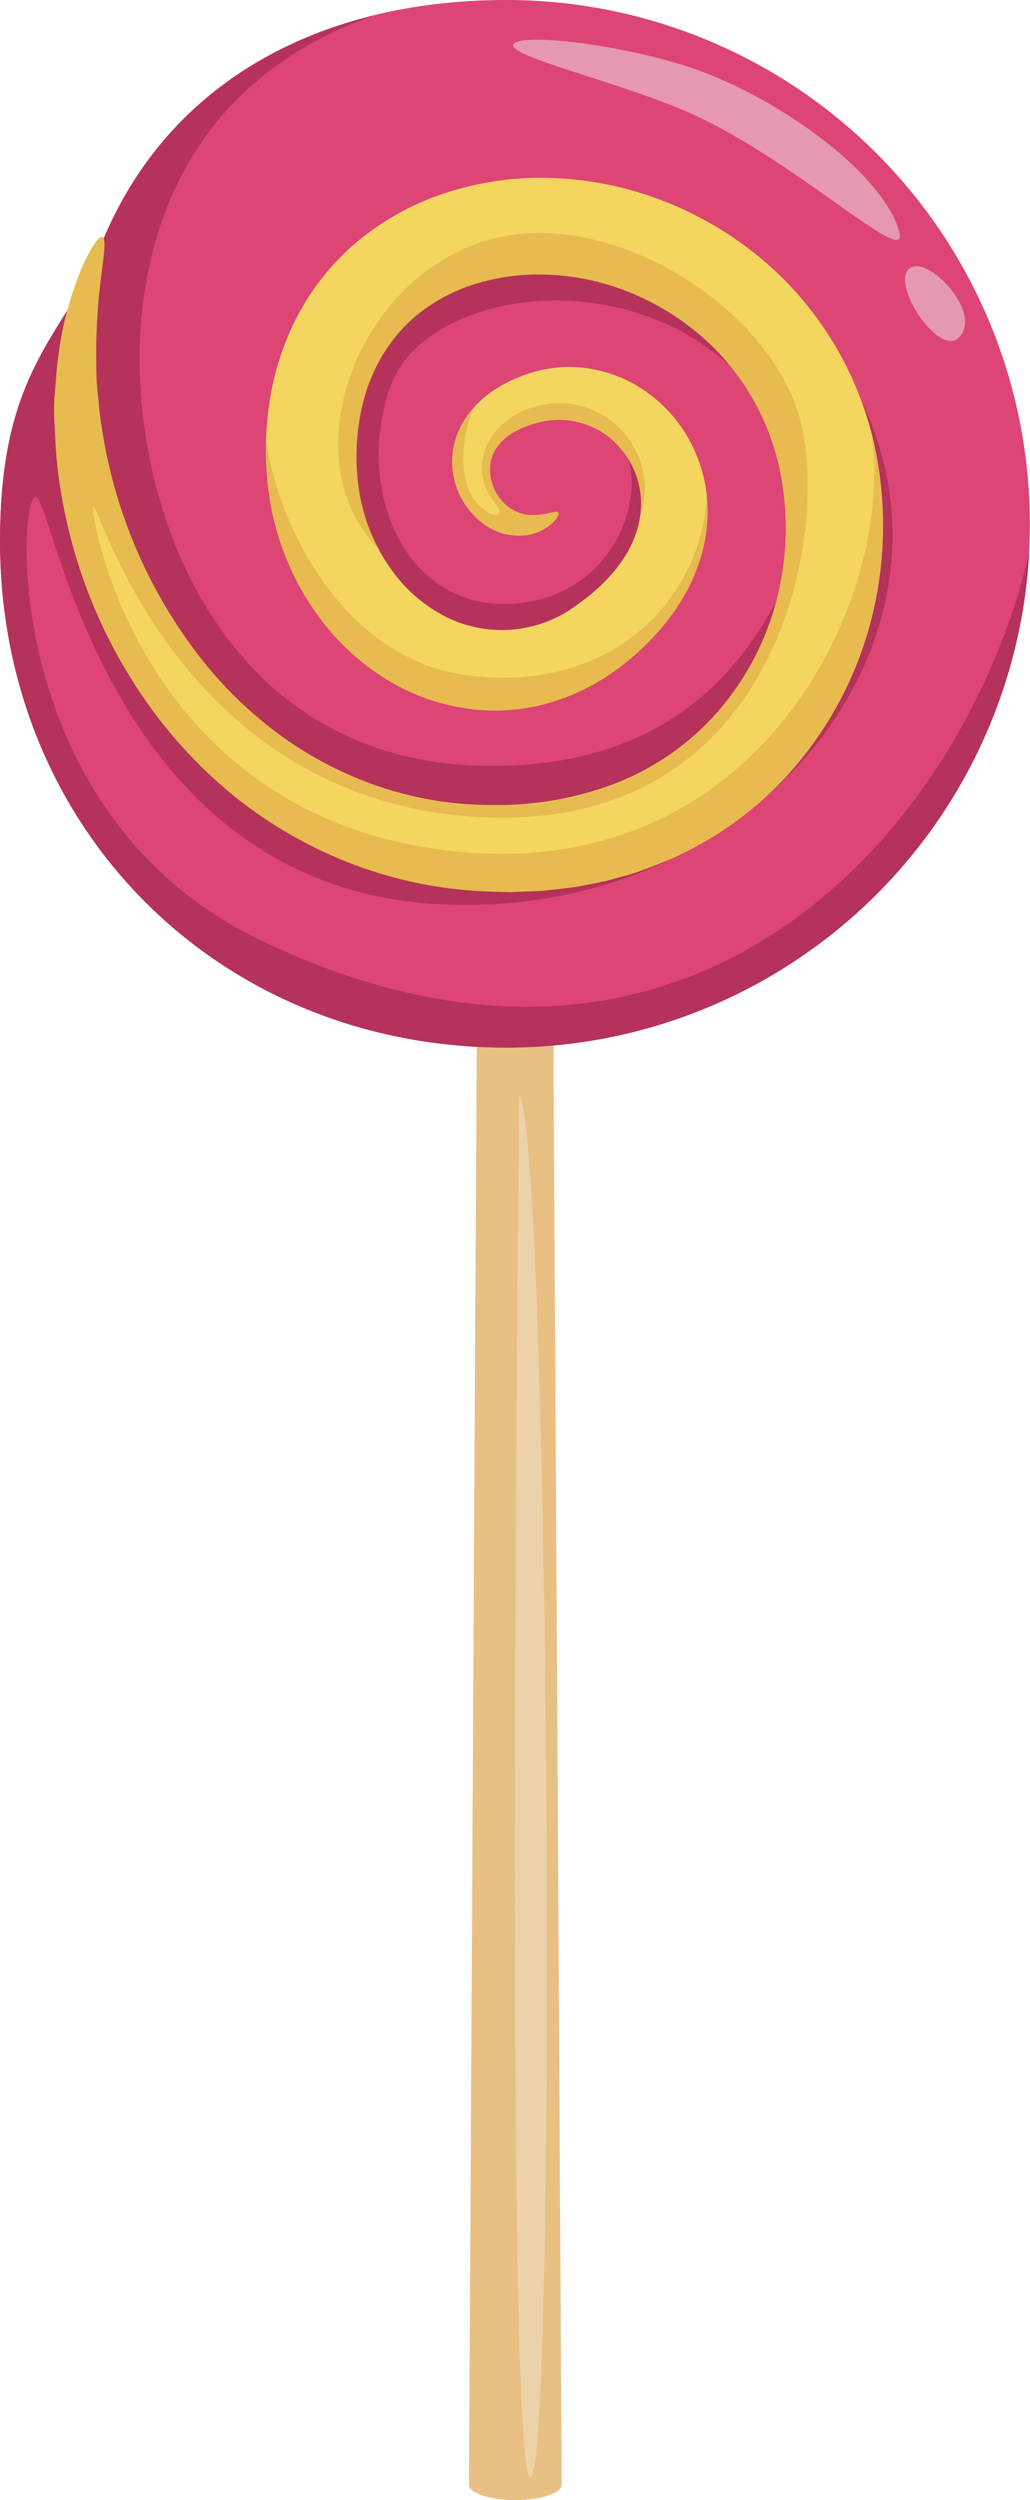
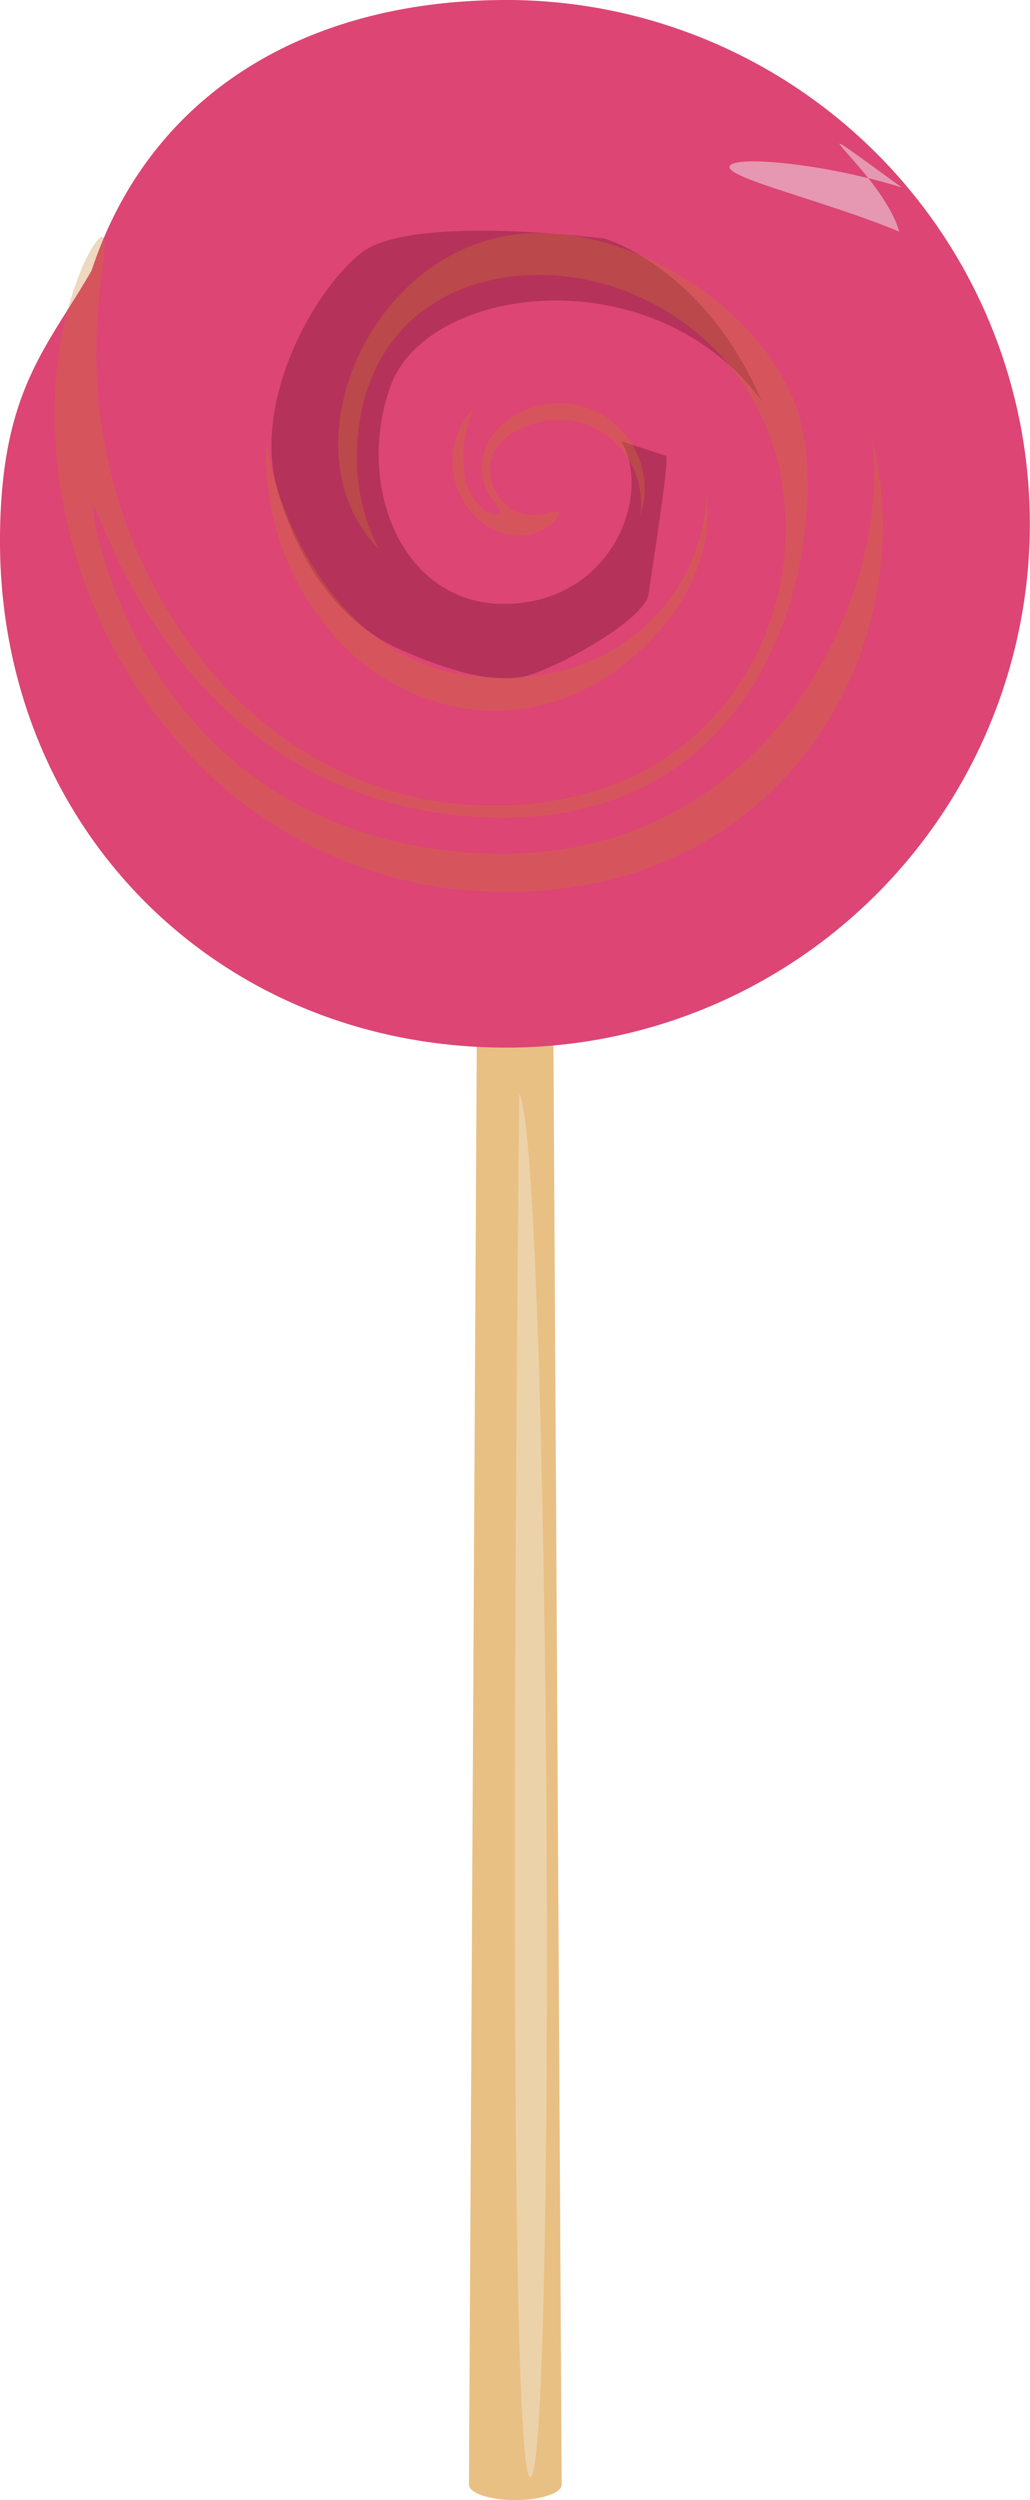
<svg xmlns="http://www.w3.org/2000/svg" id="Слой_1" data-name="Слой 1" viewBox="0 0 157.92 383.01">
  <defs>
    <style>.cls-1{fill:#e8c084;}.cls-2{fill:#dc4574;}.cls-3{fill:#b5325a;}.cls-4{fill:#f3d55f;}.cls-5{fill:#ca7b2a;fill-opacity:0.3;}.cls-6{fill:#e697b1;}.cls-7{fill:#ecd2a9;}</style>
  </defs>
  <title>candy_3</title>
  <path class="cls-1" d="M92.5,165.78h11.71l1.29,225h0c0,1.32-3.18,2.38-7.11,2.38s-7.11-1.07-7.11-2.38Z" transform="translate(-19.38 -10.16)" />
  <path class="cls-2" d="M19.38,92.52c-.26,44.32,33.37,78.14,77.68,78.13A80.24,80.24,0,1,0,97,10.16c-29.65,0-54.38,13.55-63.58,41.45C26.59,63.45,19.51,70,19.38,92.52Z" transform="translate(-19.38 -10.16)" />
  <path class="cls-3" d="M114.59,77.74c4.74,7.58-.81,24.24-17.06,24.93S73.69,84.93,79.24,69.35s40.22-20.19,56.88,2.16c-8.81-20.45-24-24.78-24-24.78S82.22,42.81,74.63,49s-16.52,23-12.73,36.16,11,21,18.56,24.37,14.36,5.28,19,4.33,18.83-8.67,19.37-12.73S122,81,121.5,80" transform="translate(-19.38 -10.16)" />
-   <path class="cls-3" d="M59.48,154.27c67.44,32.21,108.56-19.21,117.7-59.53a80.24,80.24,0,0,1-80.11,75.91c-44.32,0-77.94-33.82-77.68-78.13.13-22.55,7.21-29.07,14.08-40.9,7-21.23,23-34.12,43.31-39.09C56.1,19.64,44,35.27,41.32,56.49c-3.52,27.36,10,70.43,52.56,71s51.46-35.76,54.17-62c24.93,38.46-10.55,86.14-61.75,83.16S27.51,85.75,24.8,86.29,19.55,135.2,59.48,154.27Z" transform="translate(-19.38 -10.16)" />
-   <path class="cls-4" d="M105,88.71c-.31-.51-2,.54-4.66.32a6.15,6.15,0,0,1-4-2.14,7.21,7.21,0,0,1-1.78-5.58c.25-2.1,1.67-4,4.29-5.3a15.54,15.54,0,0,1,4.46-1.4,12.17,12.17,0,0,1,4.77.24A12.58,12.58,0,0,1,112.59,77a13.74,13.74,0,0,1,3.47,4.06,13.38,13.38,0,0,1,1.58,5.33,14.09,14.09,0,0,1-.87,5.8c-1.37,3.87-4.68,7.68-8.87,10.59A19.16,19.16,0,0,1,87,104.26a23.76,23.76,0,0,1-6.18-5,28.21,28.21,0,0,1-6.61-15.68,34.21,34.21,0,0,1,.31-9.25,27.8,27.8,0,0,1,2.86-8.61,24.41,24.41,0,0,1,5.55-7,27.15,27.15,0,0,1,8-4.63,33.17,33.17,0,0,1,9.58-1.86,37.75,37.75,0,0,1,10.12,1,39.28,39.28,0,0,1,18.15,10.16,37.48,37.48,0,0,1,10,18.05,44,44,0,0,1-.32,20.59,42.28,42.28,0,0,1-9.36,17.53,40.18,40.18,0,0,1-15.72,10.75,50.59,50.59,0,0,1-18.57,3.18,53.57,53.57,0,0,1-17.81-3,56.7,56.7,0,0,1-15-7.94,62.86,62.86,0,0,1-11.5-11.11A75.76,75.76,0,0,1,34.94,75.36c-.32-1.78-.4-3.51-.6-5.15s-.2-3.22-.21-4.71A93,93,0,0,1,35,51.64c.42-3.2.58-5,.07-5.16s-1.57,1.26-3,4.34a51.67,51.67,0,0,0-3.8,14.34c-.23,1.61-.32,3.32-.47,5.13s-.15,3.71,0,5.69a71.81,71.81,0,0,0,1.55,12.85A77.34,77.34,0,0,0,42,117.91a71.41,71.41,0,0,0,12.81,13.82,67,67,0,0,0,17.85,10.5,65,65,0,0,0,21.82,4.51l2.89.08c1,0,1.94-.07,2.92-.1s2-.06,2.94-.16l3-.35a25.83,25.83,0,0,0,3-.47l3-.6,3-.82a26.19,26.19,0,0,0,3-1,53.65,53.65,0,0,0,21.51-14,56.14,56.14,0,0,0,13-23.42,58.11,58.11,0,0,0,.66-27.75,52,52,0,0,0-14-25.36,53.64,53.64,0,0,0-25.22-14,52,52,0,0,0-14.29-1.34,47.28,47.28,0,0,0-14.06,2.92A41.35,41.35,0,0,0,73.41,47.8,38.58,38.58,0,0,0,64.7,59.13a41.68,41.68,0,0,0-4.06,13.05,47.85,47.85,0,0,0-.11,13,41.33,41.33,0,0,0,10.61,22.95,36.39,36.39,0,0,0,10,7.51,32.36,32.36,0,0,0,11.9,3.29,29.88,29.88,0,0,0,11.86-1.5,33.68,33.68,0,0,0,9.86-5.32,39,39,0,0,0,7.34-7.38,29.07,29.07,0,0,0,4.75-9.27,24.18,24.18,0,0,0,.79-10.26,23,23,0,0,0-3.48-9.15,22.6,22.6,0,0,0-6.52-6.44,20.88,20.88,0,0,0-8-3,19.85,19.85,0,0,0-7.93.4,22,22,0,0,0-6.52,2.87,15.26,15.26,0,0,0-4.84,5,11.82,11.82,0,0,0,3,15.4,9,9,0,0,0,7.12,1.81,7.43,7.43,0,0,0,3.81-2C104.94,89.38,105.13,88.91,105,88.71Z" transform="translate(-19.38 -10.16)" />
  <path class="cls-5" d="M28.31,65.16a51.67,51.67,0,0,1,3.8-14.34c1.41-3.09,2.52-4.52,3-4.34s.35,2-.07,5.16a93,93,0,0,0-.89,13.86c0,1.49.14,3.07.21,4.71s.28,3.37.6,5.15A75.76,75.76,0,0,0,50.5,111.52,62.86,62.86,0,0,0,62,122.62a56.7,56.7,0,0,0,15,7.94,53.57,53.57,0,0,0,17.81,3,50.59,50.59,0,0,0,18.57-3.18,40.18,40.18,0,0,0,15.72-10.75,42.28,42.28,0,0,0,9.36-17.53,44,44,0,0,0,.32-20.59,37.48,37.48,0,0,0-10-18.05,39.28,39.28,0,0,0-18.15-10.16,37.75,37.75,0,0,0-10.12-1A33.17,33.17,0,0,0,91,54.11a27.15,27.15,0,0,0-8,4.63,24.41,24.41,0,0,0-5.55,7,27.8,27.8,0,0,0-2.86,8.61,34.21,34.21,0,0,0-.31,9.25,29.57,29.57,0,0,0,3.21,10.7C63.27,80,74.8,50.39,96.84,46.33c17.1-3.15,39,10.15,44.7,26.4s-1.41,65.42-49,62.58S33.67,83.72,33.67,88,43,137.35,91.58,140.79C137,144,156.63,100.85,153,76.8c.11.45.25.9.35,1.35a58.11,58.11,0,0,1-.66,27.75,56.14,56.14,0,0,1-13,23.42,53.65,53.65,0,0,1-21.51,14,26.19,26.19,0,0,1-3,1l-3,.82-3,.6a25.83,25.83,0,0,1-3,.47l-3,.35c-1,.1-2,.11-2.94.16s-2,.11-2.92.1l-2.89-.08a65,65,0,0,1-21.82-4.51,67,67,0,0,1-17.85-10.5A71.41,71.41,0,0,1,42,117.91,77.34,77.34,0,0,1,29.37,88.83,71.81,71.81,0,0,1,27.82,76c-.13-2,0-3.89,0-5.69S28.08,66.77,28.31,65.16Z" transform="translate(-19.38 -10.16)" />
  <path class="cls-5" d="M91.17,113.64c22.78,2.86,36-12.55,36.56-27.69a24.3,24.3,0,0,1-.86,9.54,29.07,29.07,0,0,1-4.75,9.27,39,39,0,0,1-7.34,7.38,33.68,33.68,0,0,1-9.86,5.32,29.88,29.88,0,0,1-11.86,1.5,32.36,32.36,0,0,1-11.9-3.29,36.39,36.39,0,0,1-10-7.51A41.33,41.33,0,0,1,60.53,85.19a46.26,46.26,0,0,1-.35-7.48C62.27,91.62,72.52,111.3,91.17,113.64Z" transform="translate(-19.38 -10.16)" />
  <path class="cls-5" d="M117.53,89.3a13,13,0,0,0,.12-2.88,13.38,13.38,0,0,0-1.58-5.33A13.74,13.74,0,0,0,112.59,77a12.58,12.58,0,0,0-4.52-2.19,12.17,12.17,0,0,0-4.77-.24A15.54,15.54,0,0,0,98.84,76c-2.63,1.31-4,3.2-4.29,5.3a7.21,7.21,0,0,0,1.78,5.58,6.15,6.15,0,0,0,4,2.14c2.67.22,4.35-.83,4.66-.32.15.2,0,.67-.67,1.37a7.43,7.43,0,0,1-3.81,2,9,9,0,0,1-7.12-1.81,11.82,11.82,0,0,1-3-15.4,13.36,13.36,0,0,1,1.58-2.13c-1.87,4.57-2.09,9.8-.48,13,1.87,3.74,6.77,4.74,3.25.81-4.33-6.5,1.35-14.49,10.43-14.63A13.17,13.17,0,0,1,117.53,89.3Z" transform="translate(-19.38 -10.16)" />
-   <path class="cls-6" d="M157.25,45.64C159,51.82,140.58,33.91,124.06,27c-11-4.6-26.68-8.22-26-10s15-.33,26.41,3.25C137.78,24.48,154.61,36.3,157.25,45.64Z" transform="translate(-19.38 -10.16)" />
-   <path class="cls-6" d="M159.42,51c3.07-.84,10.36,7.11,7.11,10.76S154.95,52.21,159.42,51Z" transform="translate(-19.38 -10.16)" />
+   <path class="cls-6" d="M157.25,45.64c-11-4.6-26.68-8.22-26-10s15-.33,26.41,3.25C137.78,24.48,154.61,36.3,157.25,45.64Z" transform="translate(-19.38 -10.16)" />
  <path class="cls-7" d="M99,177.75c4.73,8.32,5.77,211.5,1.71,211.9S99,177.75,99,177.75Z" transform="translate(-19.38 -10.16)" />
</svg>